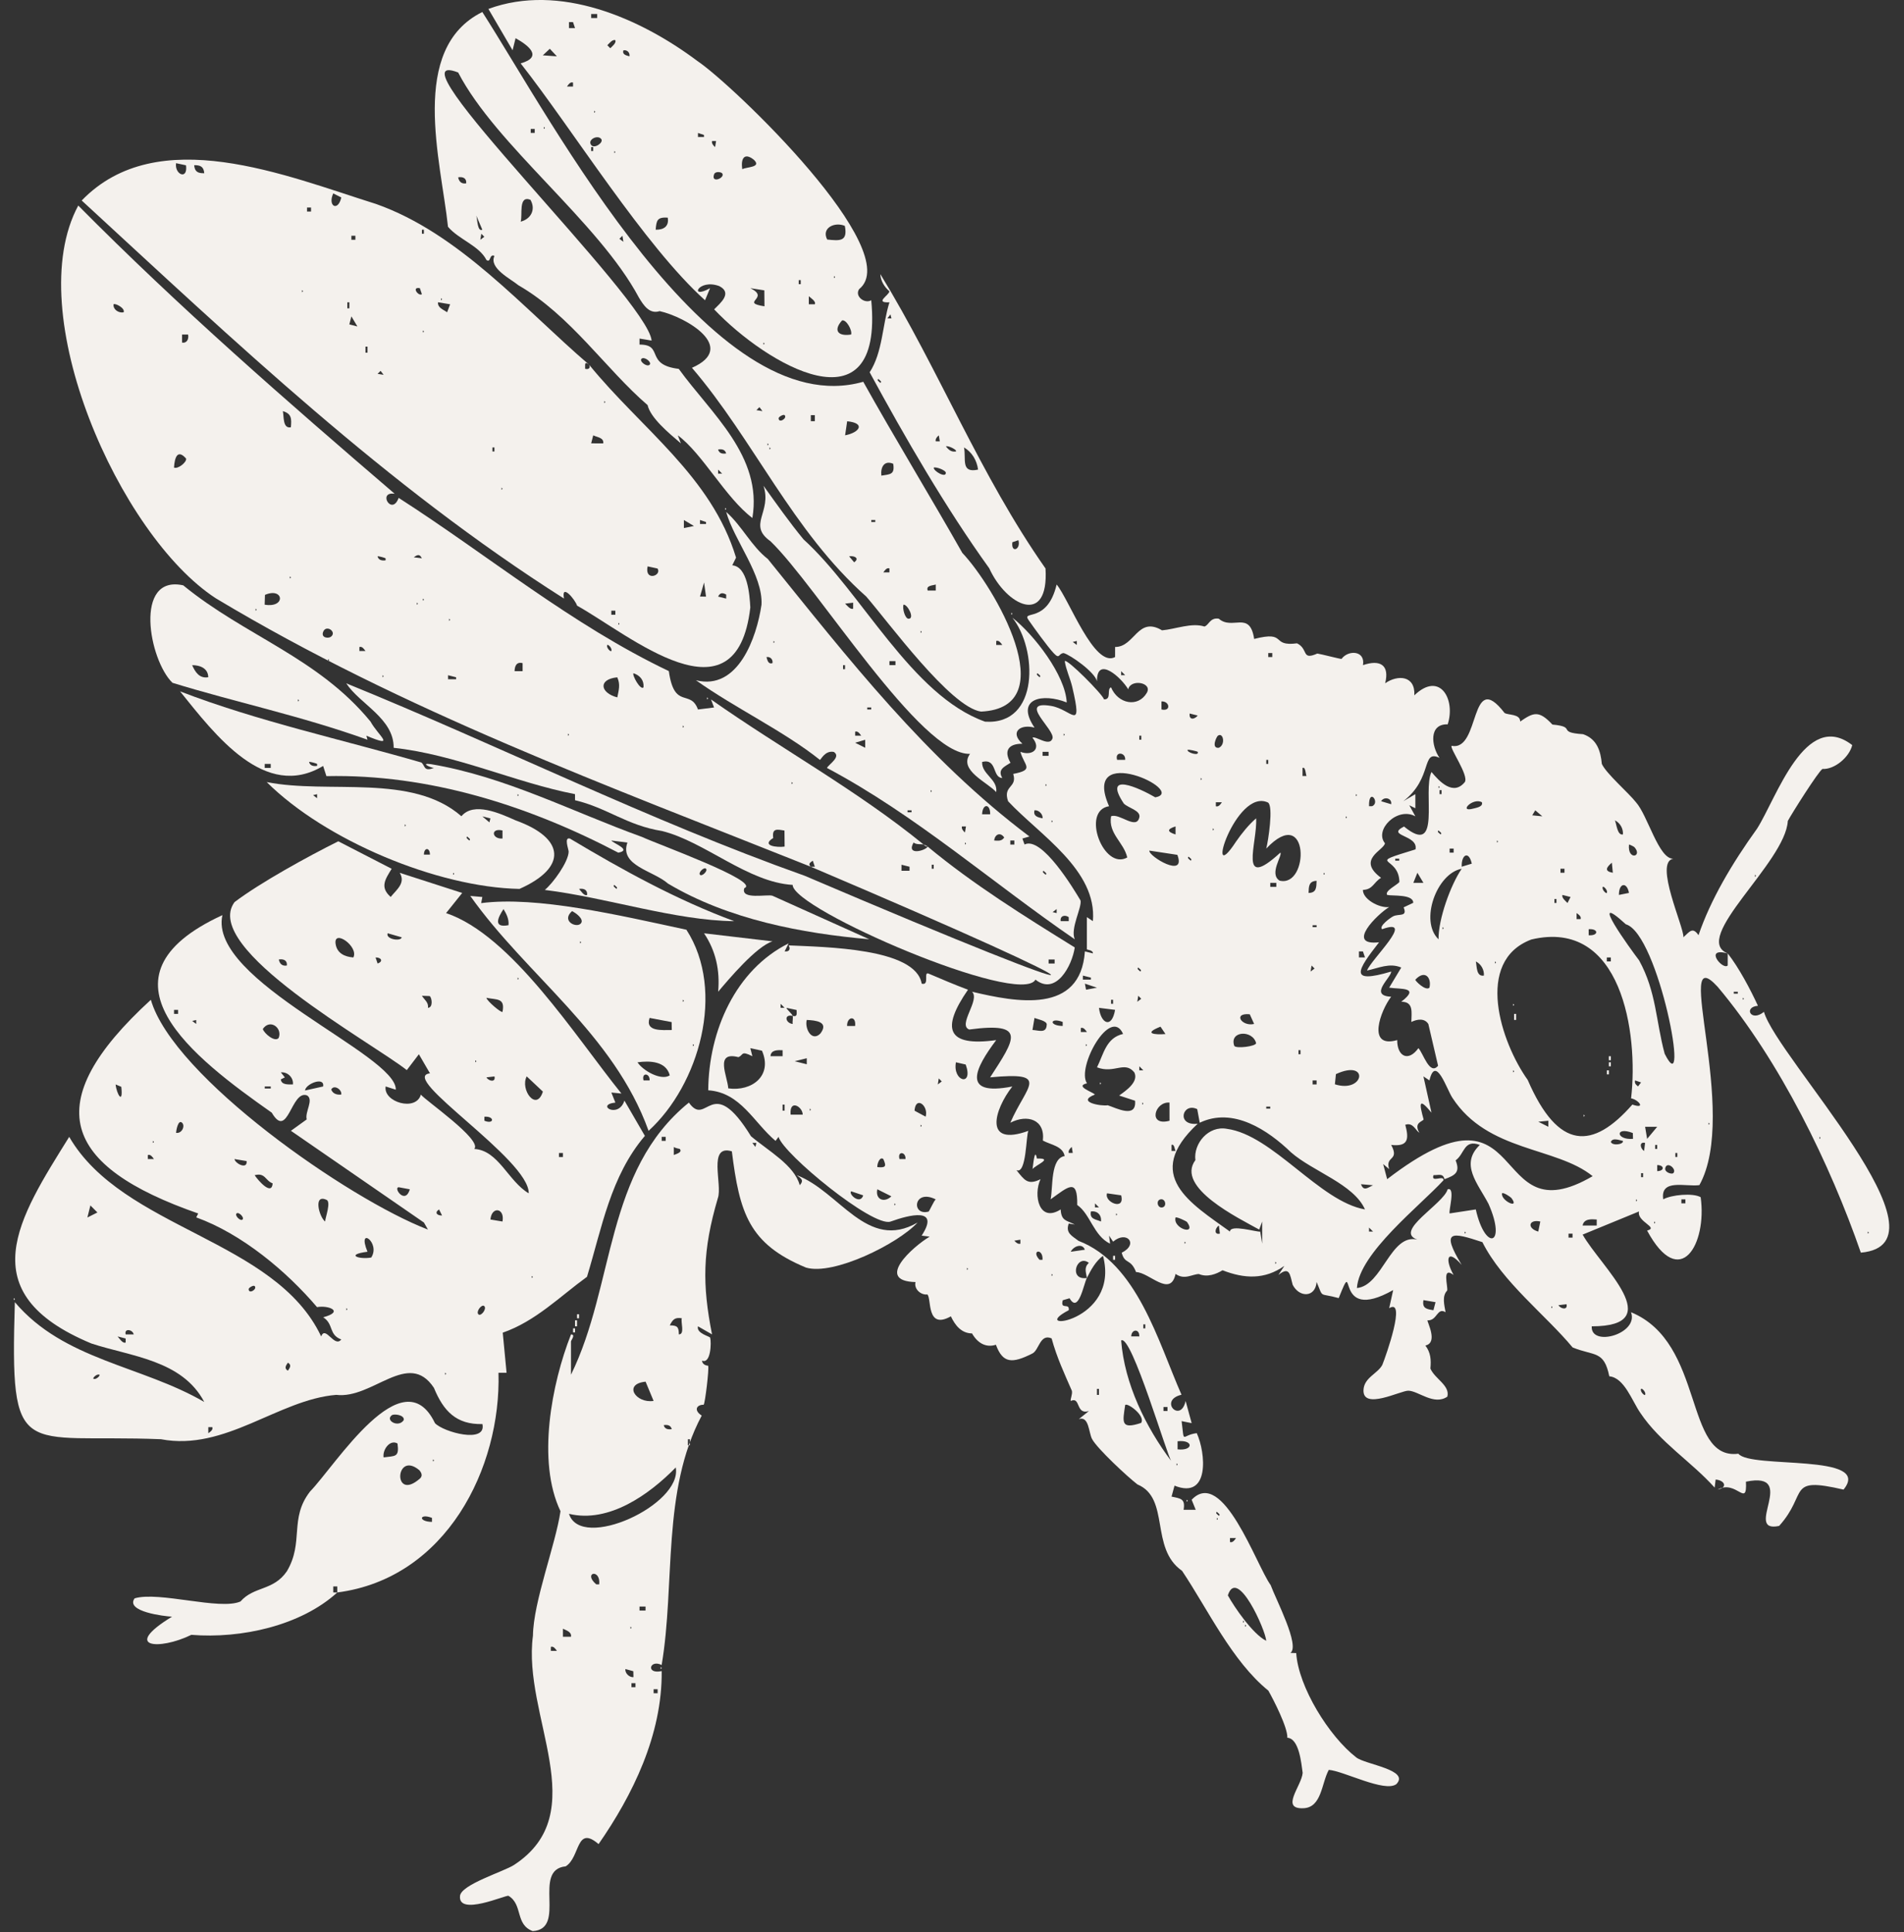
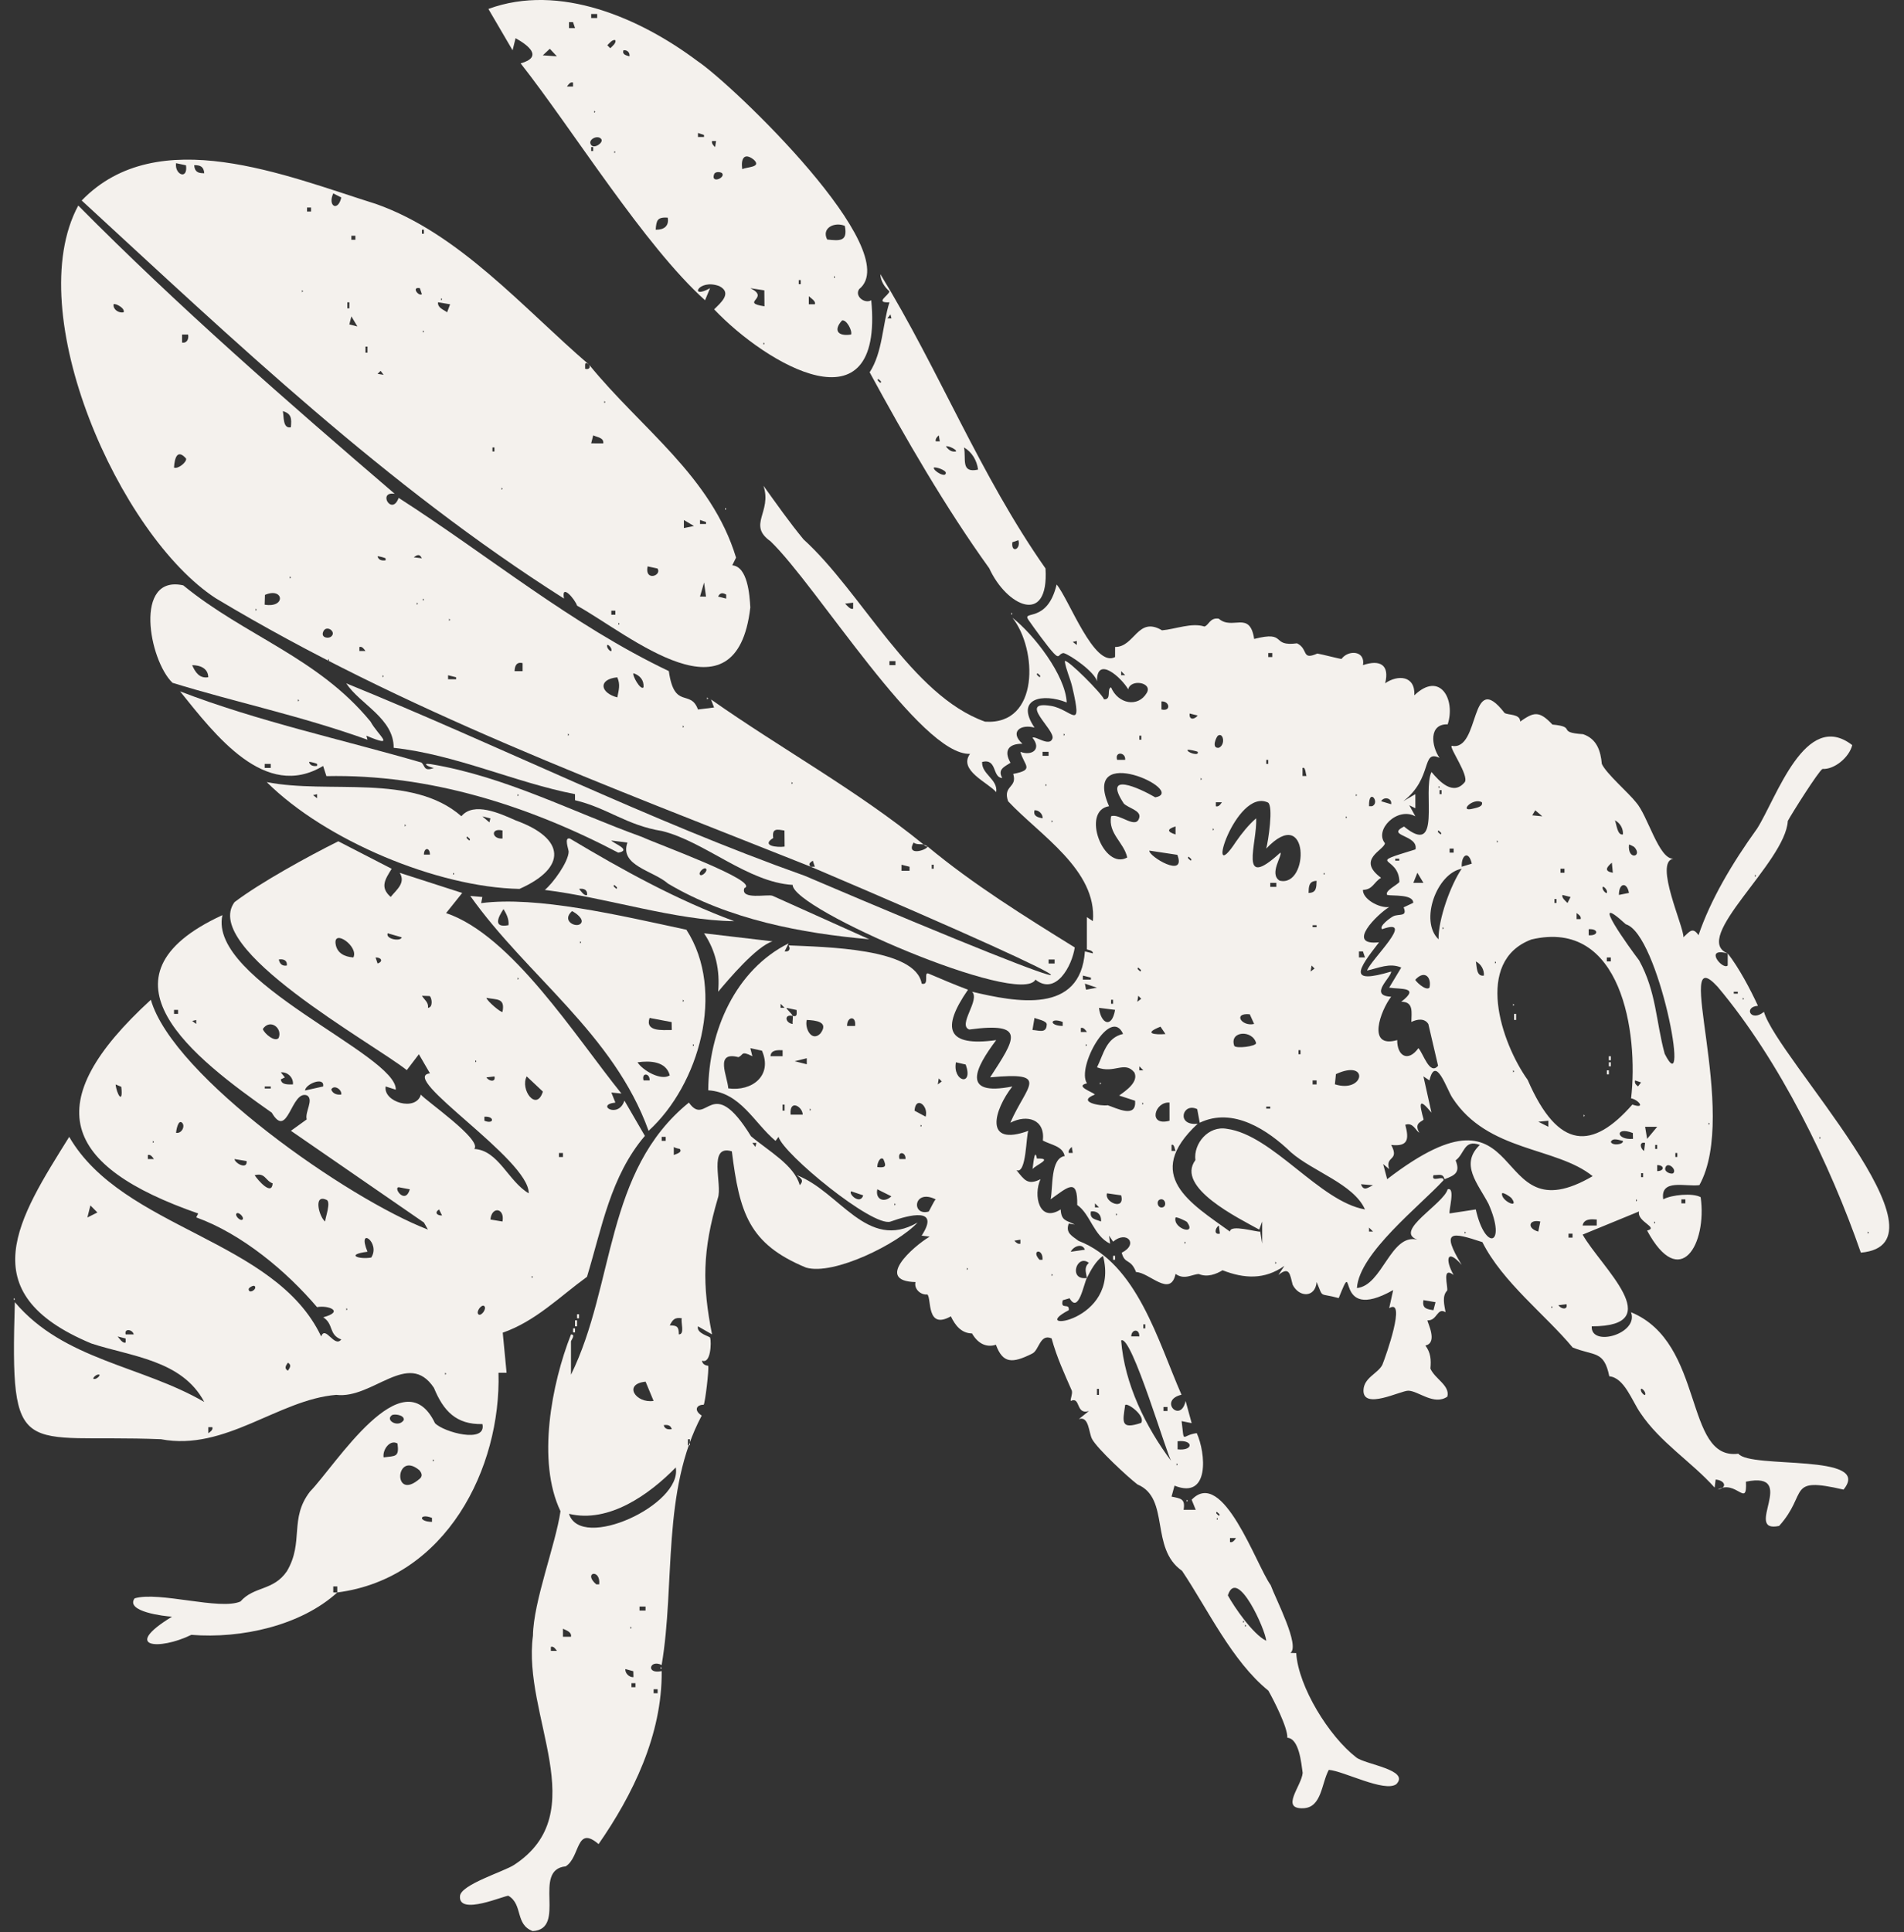
<svg xmlns="http://www.w3.org/2000/svg" width="69" height="70" viewBox="0 0 69 70" fill="none">
  <rect x="0" y="0" width="69" height="70" fill="#333333" stroke="none" />
  <g clip-path="url(#clip0_3089_25617)">
    <path d="M23.832 61.198H23.687V61.343H23.832V61.198ZM23.029 60.979H22.884V61.124H23.029V60.979ZM22.951 60.546L22.665 60.467C22.64 60.612 22.809 60.779 22.956 60.759L22.951 60.546ZM20.181 59.809C20.136 59.742 20.06 59.628 19.963 59.664V59.809L20.181 59.809ZM20.692 59.298C20.723 59.122 20.528 59.07 20.401 59.006L20.401 59.298H20.692ZM22.847 58.933V59.006C22.895 58.982 22.895 58.958 22.847 58.933ZM23.394 58.203H23.176V58.349H23.394V58.203ZM21.715 57.399C21.774 56.815 21.111 56.969 21.607 57.399L21.715 57.399ZM20.62 54.844C21.051 56.207 24.738 54.514 24.489 53.164C23.532 54.143 22.066 55.192 20.62 54.844ZM25.001 52.142H24.929V52.36H25.001V52.142ZM24.344 51.776C24.305 51.63 24.188 51.611 24.052 51.631C24.091 51.776 24.208 51.795 24.344 51.776ZM23.686 50.753L23.396 50.056C22.568 50.139 23.041 50.852 23.686 50.753ZM24.709 47.759C24.453 47.718 24.38 47.807 24.272 48.016C24.545 48.018 24.598 48.069 24.601 48.343C24.83 48.347 24.66 47.886 24.709 47.759ZM24.636 41.626C24.629 41.617 24.473 41.601 24.418 41.551V41.844C24.522 41.801 24.736 41.747 24.636 41.626ZM27.411 41.406L27.265 41.406L27.375 41.551L27.411 41.406ZM24.125 41.187H23.979V41.332H24.125V41.187ZM19.305 69.961C18.661 69.722 18.958 69.002 18.428 68.683C18.338 68.643 16.589 69.434 16.671 68.684C16.716 68.272 18.254 67.806 18.626 67.566C21.537 65.667 18.922 62.18 19.314 59.258C19.329 58.022 20.134 55.967 20.312 54.749C19.448 52.944 19.99 50.128 20.693 48.344C20.873 48.345 20.692 48.559 20.692 48.599V49.804C22.295 46.54 21.91 42.421 24.965 39.945C25.62 40.877 25.775 38.827 27.215 41.164C27.827 41.684 28.791 42.212 28.982 42.939C29.149 42.752 29.028 42.695 28.872 42.575C30.422 43.153 31.421 45.351 33.253 44.29C32.542 45.062 30.203 46.222 29.207 45.922C27.137 45.065 26.801 43.941 26.522 41.711C25.638 41.444 26.189 42.918 26.015 43.405C25.451 45.318 25.448 46.546 25.804 48.343L25.294 48.051C25.225 48.307 25.722 48.413 25.736 48.462C25.784 48.63 25.762 49.428 25.44 49.293C25.452 49.416 25.553 49.469 25.664 49.479C25.701 49.609 25.55 50.84 25.501 50.892C25.249 50.888 25.127 51.088 25.43 51.285C23.974 54.017 24.476 57.38 23.978 60.321C23.544 60.102 23.391 60.667 23.979 60.541C24.004 62.854 22.919 65.043 21.692 66.809C20.868 66.104 21.033 67.284 20.501 67.615C19.266 67.736 20.561 69.888 19.305 69.961Z" fill="#F4F1ED" />
    <path d="M59.617 50.535C59.666 50.443 59.5 50.28 59.472 50.316C59.423 50.407 59.589 50.57 59.617 50.535ZM56.222 47.321V47.394C56.269 47.37 56.269 47.346 56.222 47.321ZM56.769 47.249L56.477 47.285C56.567 47.429 56.824 47.47 56.769 47.249ZM52.023 47.176L51.585 47.102C51.532 47.402 51.7 47.428 51.947 47.467L52.023 47.176ZM46.216 45.715V45.788C46.264 45.763 46.264 45.739 46.216 45.715ZM42.93 44.984V45.057C42.977 45.033 42.977 45.008 42.93 44.984ZM56.988 44.693H56.843V44.838H56.988V44.693ZM67.688 44.619V44.692C67.735 44.668 67.735 44.643 67.688 44.619ZM53.081 44.619V44.692C53.129 44.668 53.129 44.643 53.081 44.619ZM49.758 44.618L49.613 44.473L49.613 44.619L49.758 44.618ZM44.208 44.692L44.172 44.4C44.027 44.49 43.986 44.747 44.208 44.692ZM59.946 44.254V44.327C59.994 44.303 59.994 44.278 59.946 44.254ZM55.82 44.254C55.397 44.161 55.327 44.499 55.746 44.619L55.82 44.254ZM57.865 44.181C57.669 44.166 57.399 44.148 57.353 44.399L57.864 44.4L57.865 44.181ZM43.019 44.274C42.975 44.229 42.633 44.075 42.602 44.108C42.492 44.508 43.38 44.783 43.019 44.274ZM40.447 43.962V44.035C40.494 44.011 40.494 43.986 40.447 43.962ZM39.899 44.254C39.927 44.02 39.767 43.856 39.534 43.889C39.478 44.173 39.708 44.17 39.899 44.254ZM39.826 43.742L39.681 43.597L39.681 43.742L39.826 43.742ZM61.078 43.451H60.932V43.596H61.078V43.451ZM59.289 43.45V43.524C59.336 43.499 59.336 43.475 59.289 43.45ZM42.055 43.451C41.882 43.489 41.947 43.782 42.126 43.742C42.298 43.704 42.233 43.412 42.055 43.451ZM54.772 43.402C54.731 43.356 54.48 43.188 54.433 43.232C54.38 43.502 55.095 43.83 54.772 43.402ZM40.63 43.305L40.119 43.232C40.001 43.548 40.781 43.884 40.63 43.305ZM49.758 42.94L49.322 42.902C49.42 43.177 49.575 43.02 49.758 42.94ZM59.544 42.502H59.472V42.647H59.544V42.502ZM60.64 42.501C60.781 42.36 60.408 42.05 60.348 42.32C60.314 42.473 60.586 42.554 60.64 42.501ZM60.056 42.428C60.324 42.426 60.324 42.211 60.056 42.209V42.428ZM60.785 41.771H60.714V41.916H60.785V41.771ZM38.876 41.77L38.841 41.552C38.781 41.599 38.705 41.687 38.731 41.77H38.876ZM60.055 41.479H59.983V41.624H60.055V41.479ZM42.602 41.697C42.572 41.65 42.556 41.428 42.456 41.479L42.456 41.697L42.602 41.697ZM59.617 41.406C59.396 41.351 59.437 41.608 59.581 41.697L59.617 41.406ZM53.629 41.479C53.042 41.263 53.084 41.802 52.751 42.038C52.923 42.466 52.743 42.577 52.35 42.72C52.289 42.501 52.153 42.576 51.95 42.574C51.846 42.868 52.329 42.554 52.313 42.757C51.468 43.68 49.256 45.396 49.174 46.664C50.103 46.576 50.39 44.676 51.365 44.91C50.492 44.607 52.314 43.622 52.462 43.086C52.754 42.99 52.491 43.87 52.534 43.961L53.482 43.816C53.826 45.352 54.614 45.124 53.942 43.612C53.551 42.868 52.896 42.179 53.629 41.479ZM58.814 41.334C58.695 41.311 58.443 41.203 58.377 41.369C58.423 41.519 58.846 41.466 58.814 41.334ZM65.935 41.186V41.26C65.982 41.235 65.982 41.211 65.935 41.186ZM59.173 41.048C58.518 40.794 58.555 41.311 59.179 41.259L59.173 41.048ZM60.056 40.822L59.618 40.822L59.691 41.26L60.056 40.822ZM61.918 40.675V40.748C61.965 40.724 61.965 40.7 61.918 40.675ZM56.112 40.603L55.747 40.639L56.111 40.821L56.112 40.603ZM46.033 40.092H45.888V40.163H46.033V40.092ZM43.387 40.183C42.852 39.92 42.61 40.8 43.404 40.711C41.394 42.581 43.15 43.592 44.574 44.619C44.576 44.342 45.547 44.643 45.669 44.619L45.741 45.057V44.254L45.633 44.546C44.9 44.138 42.588 43.018 43.32 42.03C43.245 41.429 43.795 40.771 44.463 40.896C46.126 41.12 47.817 43.527 49.466 43.816C49.058 42.896 47.579 42.443 46.786 41.748C45.954 40.945 44.689 40.094 43.478 40.675L43.387 40.183ZM42.382 39.945C41.844 39.902 41.586 40.817 42.383 40.603L42.382 39.945ZM41.396 39.945V40.018C41.444 39.994 41.444 39.969 41.396 39.945ZM59.471 39.215L59.253 39.142C59.229 39.249 59.284 39.294 59.362 39.359L59.471 39.215ZM47.713 39.142H47.568V39.287H47.713V39.142ZM54.834 38.776V38.85C54.882 38.825 54.882 38.801 54.834 38.776ZM52.634 39.772C52.429 39.466 52.028 38.195 51.802 39.141L51.584 38.996L51.876 40.31C51.398 39.727 51.435 39.99 51.59 40.553C51.571 40.634 51.215 40.659 51.438 41.04C51.29 40.942 51.209 40.655 50.927 40.749C51.066 41.269 51.036 41.549 50.416 41.479C50.734 42.074 50.184 41.862 50.342 42.355L50.125 42.172L50.27 42.72C55.526 38.683 53.871 44.853 57.717 42.611C56.388 41.536 53.917 41.743 52.634 39.772ZM48.376 39.283C49.448 39.621 49.634 38.351 48.413 38.914L48.376 39.283ZM41.433 38.776L41.288 38.63L41.287 38.776L41.433 38.776ZM47.129 38.046H47.057V38.192H47.129V38.046ZM39.352 37.827V37.9C39.399 37.876 39.399 37.851 39.352 37.827ZM44.729 37.89C44.795 37.999 45.517 37.909 45.521 37.791C45.394 37.301 44.54 37.343 44.729 37.89ZM39.388 37.388C39.343 37.321 39.267 37.208 39.169 37.243V37.389L39.388 37.388ZM42.236 37.462L42.056 37.195C41.409 37.449 41.853 37.493 42.236 37.462ZM40.7 37.458C40.246 36.435 38.999 38.675 39.392 39.247C38.934 39.351 39.592 39.558 39.679 39.654C38.982 39.925 39.916 40.085 40.144 40.042C40.46 40.145 41.194 40.535 41.134 39.878L40.557 39.69C40.8 39.516 41.276 39.195 41.107 38.85C40.753 38.42 40.383 38.911 39.755 38.668C39.997 38.183 40.083 37.6 40.7 37.458ZM38.512 37.024C38.053 36.847 37.999 37.162 38.511 37.169L38.512 37.024ZM37.416 37.315C37.625 37.321 37.916 37.456 37.932 37.133C37.967 36.982 37.571 36.921 37.49 36.877L37.416 37.315ZM45.291 36.746C44.665 36.686 44.997 37.202 45.449 37.096L45.291 36.746ZM40.41 36.586L39.827 36.513C39.89 37.079 40.288 37.287 40.41 36.586ZM40.337 36.221H40.265V36.366H40.337V36.221ZM63.16 36.147V36.22C63.207 36.196 63.207 36.172 63.16 36.147ZM41.215 36.293L41.358 36.184L41.25 36.075L41.215 36.293ZM62.977 35.929H62.831V36H62.977V35.929ZM39.753 35.783L39.316 35.636L39.358 35.856L39.753 35.783ZM39.534 35.418L39.243 35.344L39.242 35.49L39.534 35.489V35.418ZM51.803 35.782C51.886 35.416 51.636 35.121 51.292 35.492C51.266 35.516 51.661 35.919 51.803 35.782ZM41.25 35.053C41.178 35.104 41.289 35.154 41.324 35.196C41.397 35.148 41.29 35.1 41.25 35.053ZM47.495 35.198L47.639 35.088L47.531 34.979L47.495 35.198ZM54.177 34.833V34.906C54.224 34.881 54.224 34.857 54.177 34.833ZM53.775 35.344C53.792 35.137 53.672 34.923 53.484 34.833C53.523 35.006 53.494 35.39 53.775 35.344ZM58.376 34.687H58.23V34.832H58.376V34.687ZM49.392 34.468L49.248 34.468V34.686L49.466 34.686L49.392 34.468ZM59.11 39.793C59.382 37.432 58.77 33.264 55.498 34.036C53.412 34.818 54.398 37.777 55.363 39.124C56.477 41.694 57.723 41.65 59.156 40.017C59.672 40.196 59.364 39.831 59.11 39.793ZM57.573 33.883C57.938 33.91 57.938 33.637 57.573 33.664V33.883ZM52.278 33.591V33.664C52.325 33.64 52.325 33.616 52.278 33.591ZM47.713 33.519H47.568V33.59H47.713V33.519ZM57.28 33.299C57.316 33.201 57.202 33.125 57.135 33.08L57.135 33.299H57.28ZM58.919 33.485C57.483 32.17 59.083 34.377 59.401 34.794C60.029 35.941 60.005 36.988 60.327 38.176C61.285 40.08 60.112 33.827 58.919 33.485ZM56.404 32.569H56.332V32.714H56.404V32.569ZM56.916 32.497L56.624 32.423C56.579 32.523 56.75 32.656 56.806 32.714L56.916 32.497ZM58.229 32.35C58.278 32.258 58.112 32.095 58.085 32.13C58.036 32.222 58.202 32.385 58.229 32.35ZM59.033 32.349C58.958 31.935 58.663 31.988 58.669 32.422L59.033 32.349ZM46.253 31.985H46.034V32.13H46.253V31.985ZM47.713 31.912C47.427 31.921 47.429 32.121 47.422 32.35C47.714 32.347 47.704 32.141 47.713 31.912ZM63.598 31.692V31.765C63.645 31.741 63.645 31.717 63.598 31.692ZM51.584 31.984L51.366 31.619L51.219 31.984L51.584 31.984ZM47.969 31.619V31.692C48.017 31.668 48.017 31.644 47.969 31.619ZM56.696 31.474H56.551V31.619H56.696V31.474ZM52.971 31.474C52.068 31.636 51.434 33.369 52.132 34.029C52.121 33.306 52.567 32.066 52.971 31.474ZM58.448 31.619L58.413 31.254C58.219 31.419 58.123 31.562 58.448 31.619ZM50.708 31.109H50.562V31.18H50.708V31.109ZM43.075 31.036C43.003 31.087 43.115 31.137 43.15 31.18C43.222 31.132 43.116 31.083 43.075 31.036ZM52.972 31.4L53.337 31.289C53.231 30.807 52.954 30.958 52.972 31.4ZM42.667 30.97L41.652 30.816C41.615 31.019 43.001 31.854 42.667 30.97ZM52.679 30.743H52.534V30.889H52.679V30.743ZM59.23 30.691C59.209 30.667 59.041 30.589 59.034 30.597C58.974 31.187 59.541 31.037 59.23 30.691ZM54.25 30.451V30.524C54.297 30.499 54.297 30.475 54.25 30.451ZM52.131 30.087C52.059 30.138 52.17 30.187 52.206 30.23C52.278 30.182 52.172 30.134 52.131 30.087ZM43.952 30.012V30.086C44 30.061 44 30.037 43.952 30.012ZM42.601 30.232V29.94C42.288 30.039 42.288 30.132 42.601 30.232ZM58.814 30.231C58.832 30.023 58.71 29.81 58.523 29.72C58.582 29.844 58.607 30.274 58.814 30.231ZM38.11 29.72V29.793C38.157 29.769 38.157 29.745 38.11 29.72ZM48.773 29.574V29.647C48.82 29.623 48.82 29.599 48.773 29.574ZM55.893 29.574L55.637 29.356L55.528 29.538L55.893 29.574ZM37.781 29.647C37.803 29.497 37.636 29.336 37.49 29.356C37.434 29.571 37.614 29.613 37.781 29.647ZM45.95 29.074C44.781 28.526 43.611 32.302 44.794 30.489C44.992 30.203 45.256 29.872 45.522 29.647C45.574 30.528 44.845 32.315 46.399 30.889C46.487 30.985 45.977 31.657 46.371 31.904C47.458 32.171 47.461 29.083 45.888 30.743C45.959 30.477 46.156 29.201 45.95 29.074ZM44.281 29.064L44.062 29.064V29.209C44.16 29.245 44.236 29.131 44.281 29.064ZM53.702 29.064C53.375 28.882 52.839 29.443 53.387 29.295C53.491 29.267 53.759 29.23 53.702 29.064ZM50.415 29.136C50.452 28.914 50.159 28.844 50.051 29.027L50.415 29.136ZM49.613 29.209L49.721 29.208C50.034 29.086 49.597 28.505 49.613 29.209ZM49.138 28.771V28.844C49.185 28.82 49.185 28.795 49.138 28.771ZM52.241 28.625H52.169V28.771H52.241V28.625ZM52.132 28.479V28.552C52.179 28.528 52.179 28.503 52.132 28.479ZM37.891 28.406V28.479C37.938 28.454 37.938 28.43 37.891 28.406ZM43.514 28.187V28.26C43.562 28.235 43.562 28.211 43.514 28.187ZM40.727 29.112C39.946 27.937 41.274 28.542 41.868 28.887C43.065 28.666 39.148 26.839 40.192 29.208C39.165 29.369 39.993 31.55 40.851 31.065C40.726 30.512 40.159 30.209 40.264 29.574C40.563 29.442 41.185 30.088 41.29 29.608C41.343 29.362 40.883 29.271 40.727 29.112ZM47.348 28.113C47.318 28.069 47.314 27.759 47.203 27.822L47.203 28.113L47.348 28.113ZM45.96 27.53H45.889V27.675H45.96V27.53ZM40.775 27.529C40.806 27.249 40.386 27.208 40.484 27.529H40.775ZM38 27.238H37.782V27.383H38V27.238ZM43.404 27.238C43.382 27.217 43.079 27.147 43.04 27.165C42.993 27.259 43.475 27.41 43.404 27.238ZM44.136 26.654C44.082 26.692 43.882 27.124 44.171 27.091C44.426 26.974 44.328 26.516 44.136 26.654ZM41.359 26.653H41.288V26.799H41.359V26.653ZM38.548 26.58V26.653C38.596 26.629 38.596 26.604 38.548 26.58ZM43.405 25.923L43.113 25.85C43.083 26.098 43.29 26.068 43.405 25.923ZM42.091 25.703C42.455 25.787 42.384 25.391 42.091 25.412V25.703ZM40.776 24.461L40.63 24.316L40.63 24.462L40.776 24.461ZM46.107 23.659H45.961V23.804H46.107V23.659ZM39.023 23.221L38.877 23.257L39.022 23.366L39.023 23.221ZM62.612 34.541C63.017 35.057 63.436 35.849 63.707 36.439C63.177 36.477 63.445 37.048 63.925 36.658C64.396 38.314 70.942 45.073 67.436 45.382C66.334 42.205 64.506 38.433 62.245 35.748C60.576 33.934 63.046 40.311 61.585 42.935C61.1 43.006 60.159 42.685 60.275 43.45C60.567 43.286 61.351 43.21 61.631 43.373C61.869 45.062 60.887 46.799 59.69 44.581C60.136 44.471 59.309 44.264 59.398 43.889L57.354 44.728C58.006 45.888 60.495 48.05 57.683 48.051C57.644 48.819 59.399 48.324 59.107 47.54C61.801 48.647 61.014 52.92 62.998 52.666C63.438 53.227 67.893 52.636 66.809 53.966C64.72 53.484 65.547 54.092 64.475 55.282C63.143 55.564 65.209 53.282 63.272 53.679C63.319 54.654 62.928 53.591 62.247 53.966C62.627 53.889 62.499 53.628 62.174 53.602L62.138 53.894C61.29 52.949 60.159 52.258 59.443 51.184C59.144 50.754 58.867 49.913 58.32 49.861C58.127 48.913 57.78 49.137 56.991 48.816C56.019 47.645 54.445 46.445 53.721 45.001C52.596 44.629 52.204 44.555 52.97 45.825C52.437 45.21 52.359 45.629 52.678 46.19C52.238 45.862 52.481 46.601 52.445 46.755C52.25 46.955 52.342 47.28 52.387 47.54C52.075 47.35 52.088 47.857 51.73 47.834C51.728 47.92 52.119 48.647 51.655 48.746C51.848 49.003 51.867 49.262 51.837 49.581C51.997 49.956 52.556 50.193 52.451 50.598C51.968 50.932 51.4 50.389 51.038 50.383C50.764 50.377 49.388 51.095 49.412 50.364C49.428 49.907 49.927 49.768 50.095 49.447C50.229 49.117 50.973 47.008 50.343 47.394L50.488 46.737C48.259 47.999 49.192 45.33 48.514 47.028C47.775 46.823 47.975 47.059 47.714 46.445C47.665 47.02 47.082 47.011 46.846 46.546C46.744 46.165 46.736 45.865 46.328 46.19L46.545 45.861C45.831 46.367 45.091 46.327 44.304 46.02C44.075 46.16 43.752 46.286 43.446 46.156C43.197 46.164 42.923 46.382 42.602 46.152C42.416 47.026 41.645 46.092 41.171 46.086C40.969 45.573 40.767 45.824 40.65 45.385C41.279 45.071 40.829 44.563 40.339 44.984L40.192 44.765L40.228 45.057C39.63 44.769 39.513 43.982 39.038 43.655C39.055 42.656 38.713 42.993 38.074 43.45C38.164 43.013 38.063 41.964 38.584 41.882C38.508 41.517 38.09 41.481 37.793 41.321C37.88 40.557 37.229 40.356 36.614 40.675C37.199 39.323 38.102 38.821 35.882 39.031C36.782 37.642 37.231 37.017 35.125 37.298C34.691 37.137 35.534 36.221 35.225 35.929C36.835 36.309 39.156 36.758 39.316 34.468L39.607 34.54C39.615 34.418 39.388 34.408 39.388 34.394V33.226L39.606 33.372C39.765 31.519 37.673 30.248 36.533 29.028C36.331 28.448 36.879 28.55 36.718 28.038C37.506 27.886 37.119 27.745 36.978 27.238C37.396 27.396 37.756 27.144 37.416 26.727C37.522 26.645 38.037 27.072 38.141 26.754C38.245 26.435 36.851 25.366 38.093 25.575C38.836 25.7 39.252 26.567 38.857 24.884C38.783 24.569 38.633 24.271 38.586 23.951C38.664 23.851 39.959 25.154 40.01 25.338C40.3 25.342 40.094 24.965 40.264 24.901C40.514 25.502 41.242 25.645 41.559 25.102C41.779 24.723 40.971 24.585 40.886 24.973C40.64 24.55 39.745 23.737 39.754 24.681C39.677 24.347 38.794 23.729 38.547 23.66C38.349 23.672 38.413 23.906 38.182 23.66C37.963 23.426 37.469 22.744 37.269 22.455C37.02 22.096 37.955 22.6 38.292 21.176C38.741 21.709 39.654 24.212 40.41 23.804L40.411 23.439C41.122 23.444 41.227 22.311 42.112 22.836C42.596 22.794 43.188 22.549 43.646 22.698C43.807 22.659 43.844 22.363 44.168 22.414C44.661 22.849 45.292 22.099 45.45 23.148C46.674 22.836 46.023 23.434 47.004 23.307C47.428 23.514 47.151 23.937 47.739 23.677C47.877 23.695 48.57 23.879 48.617 23.871C48.855 23.541 49.484 23.559 49.394 24.097C50.015 23.883 50.365 24.092 50.197 24.754C50.66 24.434 51.295 24.474 51.255 25.191C52.184 24.298 52.757 25.343 52.464 26.242C51.768 26.221 51.871 27.034 52.168 27.456C51.495 27.141 51.944 28.186 50.855 29.027L51.291 28.771L51.292 29.282L51.072 29.173L51.292 29.574C50.637 29.216 49.792 30.066 50.19 30.55C50.151 30.81 49.145 31.133 50.049 31.802C49.775 31.967 49.757 32.226 49.392 32.24C49.38 32.565 49.965 32.903 50.342 32.862C49.922 33.113 48.743 34.274 49.976 34.138C49.189 35.15 48.853 35.663 50.415 35.198C50.429 35.406 49.58 36.071 50.415 36.11C50.031 36.607 49.513 38.003 50.634 37.681C50.631 38.266 51.032 38.488 51.402 37.974C51.574 38.145 51.807 38.981 52.115 38.61C52.115 38.609 51.763 37.1 51.763 37.1C51.625 36.877 51.354 36.923 51.147 37.024C51.15 36.677 51.237 36.289 50.781 36.292C51.483 35.751 50.765 35.845 50.343 35.781L50.781 35.053C50.357 34.871 49.953 35.074 49.541 35.162C49.673 34.771 51.341 33.212 50.087 33.664C49.956 33.559 50.394 33.241 50.493 33.194C50.698 33.096 51.016 33.23 50.867 32.872L51.215 32.708C51.217 32.386 50.453 32.467 50.27 32.422C50.168 32.277 50.638 32.06 50.713 31.952C50.701 30.969 49.414 31.351 51.297 30.772C51.41 30.239 50.199 30.291 50.881 29.944C52.266 31.08 51.538 28.659 51.877 27.968C52.162 28.311 52.666 28.85 53.085 28.332C53.235 28.087 52.522 27.098 52.607 27.019C53.66 27.233 53.248 24.177 54.525 25.83C54.656 25.914 55.092 25.857 55.091 26.14C55.573 25.809 55.766 25.723 56.259 26.25C57.169 26.334 56.38 26.533 57.371 26.599C57.874 26.771 58.007 27.212 58.049 27.674C58.204 28.023 59.032 28.735 59.286 29.064C59.713 29.537 60.111 31.131 60.639 31.109C59.93 31.236 61.035 33.599 61.006 33.956C61.218 33.77 61.333 33.557 61.553 33.881C61.988 32.605 62.752 31.303 63.677 30.018C64.383 28.906 65.426 25.68 67.124 26.994C67.018 27.434 66.48 27.884 66.045 27.858C65.898 27.944 64.926 29.484 64.789 29.743C64.706 31.252 61.254 34.003 62.612 34.541C61.72 34.302 62.437 35.162 62.611 34.978L62.612 34.541Z" fill="#F4F1ED" />
    <path d="M15.655 54.991C15.196 54.814 15.142 55.128 15.655 55.136L15.655 54.991ZM15.193 53.26C14.316 52.533 14.226 54.438 15.219 53.565C15.325 53.468 15.278 53.357 15.193 53.26ZM15.691 52.873V52.945C15.739 52.921 15.739 52.897 15.691 52.873ZM14.406 52.297C14.14 52.135 13.855 52.516 13.902 52.799C14.328 52.741 14.472 52.802 14.406 52.297ZM7.694 51.704H7.549L7.549 51.923C7.616 51.878 7.73 51.802 7.694 51.704ZM14.2 51.272C13.945 51.46 14.444 51.739 14.632 51.447C14.668 51.259 14.28 51.213 14.2 51.272ZM3.605 49.806C3.513 49.757 3.35 49.923 3.386 49.95C3.477 49.999 3.64 49.834 3.605 49.806ZM16.13 49.732V49.805C16.177 49.781 16.177 49.756 16.13 49.732ZM10.433 49.368C10.359 49.472 10.29 49.576 10.433 49.658C10.507 49.553 10.577 49.45 10.433 49.368ZM4.554 48.492L4.262 48.418C4.32 48.478 4.445 48.688 4.554 48.636V48.492ZM4.846 48.344C4.808 48.161 4.491 48.113 4.555 48.344L4.846 48.344ZM12.551 47.395V47.468C12.598 47.444 12.598 47.419 12.551 47.395ZM17.553 47.322C17.464 47.227 17.241 47.513 17.335 47.614C17.424 47.71 17.647 47.423 17.553 47.322ZM9.228 46.592C9.186 46.55 9.011 46.653 9.011 46.701C9.011 46.903 9.338 46.702 9.228 46.592ZM19.27 46.227V46.3C19.317 46.275 19.317 46.251 19.27 46.227ZM13.453 45.559C13.806 45.018 12.922 44.392 13.318 45.349C12.512 45.451 12.993 45.637 13.453 45.559ZM8.79 44.181C8.864 44.105 8.645 43.889 8.571 43.963C8.497 44.038 8.716 44.256 8.79 44.181ZM18.21 44.254C18.301 43.761 17.818 43.69 17.773 44.181L18.21 44.254ZM16.02 44.035L15.911 43.817C15.737 43.929 15.836 44.041 16.02 44.035ZM3.167 44.108L3.53 43.926L3.276 43.671L3.167 44.108ZM11.783 44.254C11.778 44.137 12.026 43.504 11.812 43.46C11.348 43.264 11.569 44.095 11.783 44.254ZM14.852 43.087L14.451 43.012C14.24 43.021 14.683 43.663 14.852 43.087ZM9.881 42.872C9.609 42.772 9.615 42.473 9.228 42.576C9.362 42.776 9.851 43.333 9.881 42.872ZM8.937 42.064L8.498 41.991C8.521 42.158 8.974 42.382 8.937 42.064ZM5.577 41.99C5.531 41.923 5.455 41.809 5.358 41.845V41.99L5.577 41.99ZM20.401 41.772H20.256V41.917H20.401V41.772ZM5.54 41.333V41.406C5.588 41.382 5.588 41.358 5.54 41.333ZM6.599 40.676C6.451 40.535 6.38 40.989 6.38 41.041C6.587 41.078 6.721 40.794 6.599 40.676ZM17.554 40.602C17.914 40.751 17.931 40.428 17.554 40.457V40.602ZM12.368 39.653C12.397 39.468 12.098 39.282 12.004 39.472C12.057 39.627 12.22 39.674 12.368 39.653ZM9.812 39.362H9.594V39.434H9.812V39.362ZM4.396 39.374L4.19 39.288C4.223 39.63 4.469 40.051 4.396 39.374ZM11.711 39.361C11.771 38.99 11.074 39.265 11.054 39.507L11.711 39.361ZM19.088 38.996C18.838 39.467 19.438 40.295 19.674 39.547L19.088 38.996ZM17.919 38.997L17.627 39.032C17.717 39.177 17.974 39.218 17.919 38.997ZM10.615 39.288C10.644 39.041 10.419 38.824 10.178 38.851L10.323 39.033L10.177 39.104C10.197 39.317 10.465 39.285 10.615 39.288ZM17.225 38.412V38.485C17.273 38.461 17.273 38.436 17.225 38.412ZM10.099 37.602C10.245 37.246 9.787 36.893 9.524 37.279C9.579 37.453 9.972 37.77 10.099 37.602ZM7.11 36.952L6.965 36.987L7.11 37.097L7.11 36.952ZM6.453 36.587H6.307V36.732H6.453V36.587ZM18.21 36.659C18.314 36.143 18 36.228 17.627 36.149C17.649 36.268 18.168 36.704 18.21 36.659ZM15.57 36.086L15.29 36.076C15.379 36.221 15.537 36.313 15.51 36.513C15.707 36.498 15.649 36.134 15.57 36.086ZM18.759 35.418V35.491C18.806 35.466 18.806 35.442 18.759 35.418ZM10.396 34.979C10.415 34.795 10.28 34.733 10.104 34.761C10.135 34.919 10.23 35.009 10.396 34.979ZM13.684 34.906C13.903 34.832 13.814 34.68 13.61 34.688L13.684 34.906ZM12.806 34.687C13.007 34.291 12.082 33.643 12.162 34.196C12.212 34.536 12.492 34.664 12.806 34.687ZM14.559 33.958L14.049 33.811C13.964 34.028 14.527 34.118 14.559 33.958ZM12.223 57.693C10.903 58.895 8.743 59.374 6.934 59.228C5.764 59.799 4.393 59.692 6.234 58.57C5.968 58.557 4.533 58.39 4.878 57.906C5.764 57.641 7.971 58.349 8.715 58.019C9.205 57.459 9.906 57.641 10.396 56.925C11.025 55.864 10.473 55.024 11.234 54.038C12.158 53.089 14.604 49.135 15.763 51.559C16.073 51.887 17.638 52.312 17.483 51.592C16.533 51.616 16.068 51.115 15.726 50.281C14.801 48.879 13.507 50.694 12.185 50.534C10.088 50.704 8.165 52.585 5.833 52.141C0.746 51.938 0.362 53.036 0.538 47.176C2.322 49.283 5.12 49.464 7.402 50.791C6.597 49.267 4.733 49.142 3.313 48.673C-1.117 46.832 0.685 44.114 2.508 41.187C4.455 44.541 9.966 44.883 11.639 48.417C11.794 48.001 12.117 48.844 12.367 48.527C11.901 48.351 12.103 47.972 11.712 47.723C12.493 47.516 11.906 47.278 11.489 47.355C10.388 46.061 8.778 44.708 7.112 44.104L7.183 43.963C2.264 42.249 1.363 39.975 5.467 36.221C6.272 39.015 12.631 43.443 15.508 44.546C15.509 44.546 15.363 44.291 15.363 44.291L10.543 40.967L11.115 40.555C11.041 40.287 11.38 39.845 11.129 39.686C10.55 39.467 10.439 41.322 9.849 40.311C7.027 38.327 3.179 35.4 8.06 33.154C7.527 35.538 14.398 38.211 14.343 39.478L13.976 39.361C13.881 39.927 15.075 40.282 15.253 39.655C15.388 39.85 17.486 41.288 17.189 41.625C18.063 41.674 18.416 42.793 19.16 43.232C19.196 42.007 14.403 39.014 15.582 38.886L15.18 38.194L14.742 38.769C13.488 37.775 7.264 34.36 8.5 32.681C9.443 31.971 11.143 31.035 12.259 30.479L14.194 31.475C13.959 31.857 13.758 32.143 14.158 32.495C14.373 32.23 14.71 31.988 14.486 31.621L16.75 32.351L16.166 33.08C18.542 33.88 20.844 37.541 22.52 39.617L22.155 39.581L22.301 39.945C21.561 40.024 22.415 40.547 22.629 39.873L23.37 41.151C22.126 42.614 21.815 44.471 21.272 46.257C20.285 46.974 19.408 47.868 18.219 48.281L18.358 49.733H18.065C18.163 53.174 16.181 57.181 12.223 57.693L12.222 57.474H12.077V57.692L12.223 57.693Z" fill="#F4F1ED" />
    <path d="M33.619 30.67C33.563 30.676 33.509 30.635 33.473 30.597C33.556 30.622 33.569 30.645 33.619 30.67Z" fill="#F4F1ED" />
    <path d="M38.219 34.761H38.001V34.906H38.219V34.761ZM33.837 31.328H33.766V31.473H33.837V31.328ZM32.962 31.401L32.67 31.328L32.669 31.546H32.961L32.962 31.401ZM28.429 30.09C28.158 30.047 27.972 29.995 28.021 30.359C27.565 30.645 28.165 30.709 28.434 30.671L28.429 30.09ZM28.689 28.333V28.407C28.737 28.382 28.737 28.358 28.689 28.333ZM20.583 26.581V26.654C20.63 26.629 20.63 26.605 20.583 26.581ZM24.745 26.288V26.361C24.793 26.337 24.793 26.313 24.745 26.288ZM22.369 24.538C21.66 24.61 21.752 25.105 22.371 25.266C22.422 25.003 22.489 24.797 22.369 24.538ZM16.529 24.537L16.238 24.463L16.238 24.608L16.529 24.608V24.537ZM13.864 24.463V24.536C13.911 24.511 13.911 24.487 13.864 24.463ZM23.321 24.901C23.343 24.641 23.192 24.469 22.957 24.39C22.901 24.457 23.211 25.025 23.321 24.901ZM18.939 24.025C18.717 23.966 18.652 24.133 18.648 24.316H18.939V24.025ZM11.892 23.878V23.951C11.94 23.927 11.94 23.903 11.892 23.878ZM13.243 23.585C13.198 23.518 13.122 23.405 13.024 23.441V23.586L13.243 23.585ZM22.152 23.586C22.201 23.495 22.035 23.332 22.008 23.367C21.959 23.459 22.124 23.622 22.152 23.586ZM11.993 23.068C12.222 22.895 11.817 22.61 11.71 22.893C11.627 23.115 11.904 23.136 11.993 23.068ZM16.274 22.418V22.491C16.321 22.466 16.321 22.442 16.274 22.418ZM9.263 22.053V22.125C9.31 22.101 9.31 22.077 9.263 22.053ZM15.105 21.834V21.907C15.153 21.882 15.153 21.858 15.105 21.834ZM15.325 21.687V21.761C15.372 21.736 15.372 21.712 15.325 21.687ZM9.591 21.907C10.375 22.036 10.279 21.26 9.602 21.552L9.591 21.907ZM10.504 20.884V20.957C10.552 20.933 10.552 20.909 10.504 20.884ZM13.973 20.228C13.956 20.211 13.739 20.147 13.681 20.154C13.717 20.295 13.843 20.319 13.973 20.299C13.969 20.276 13.983 20.238 13.973 20.228ZM15.288 20.226C15.21 20.062 15.121 20.095 14.996 20.191L15.288 20.226ZM6.306 16.94C6.452 17.003 6.774 16.741 6.744 16.613C6.432 16.258 6.328 16.575 6.306 16.94ZM10.541 15.48C10.568 15.178 10.573 14.988 10.25 14.895C10.294 15.069 10.236 15.539 10.541 15.48ZM6.816 12.12H6.598V12.412C6.775 12.441 6.849 12.28 6.816 12.12ZM4.479 11.316C4.55 11.167 4.167 10.971 4.115 11.025C4.093 11.214 4.298 11.348 4.479 11.316ZM29.383 31.401C22.064 28.479 14.611 25.755 7.817 21.673C4.33 19.406 0.742 11.33 2.836 7.447C6.482 11.128 10.363 14.51 14.303 17.889C13.667 17.792 14.201 18.713 14.447 18.037C17.713 20.135 20.716 22.635 24.238 24.313C24.437 25.729 25.02 24.95 25.294 25.704L25.877 25.631L25.767 25.34C28.323 27.138 31.041 28.617 33.473 30.597C33.38 30.569 33.215 30.612 33.108 30.524C32.827 31.013 33.542 30.822 33.619 30.671C35.272 32.043 37.125 33.194 38.949 34.325C38.846 35.009 38.26 36.076 37.525 35.491C36.973 36.489 28.714 32.938 28.726 32.059C27.095 31.962 25.546 30.493 23.994 30.107C22.717 29.905 21.999 29.264 20.839 28.991L20.838 28.771C18.677 28.352 16.517 27.335 14.266 27.092C14.279 26.028 13.03 25.501 12.548 24.756C18.093 27.011 23.505 29.717 29.164 31.729C41.103 36.824 40.947 36.315 29.383 31.401L29.529 31.4L29.455 31.182C29.364 31.247 29.27 31.297 29.383 31.401Z" fill="#F4F1ED" />
    <path d="M45.121 58.861V58.934C45.169 58.91 45.169 58.885 45.121 58.861ZM45.048 58.715V58.788C45.096 58.764 45.096 58.739 45.048 58.715ZM45.887 59.445C45.872 59.072 44.834 56.738 44.497 57.798C44.724 58.215 45.397 59.2 45.887 59.445ZM44.792 55.721L44.574 55.721V55.866C44.671 55.902 44.748 55.788 44.792 55.721ZM44.099 54.99V55.063C44.146 55.039 44.146 55.014 44.099 54.99ZM44.098 54.772C44.026 54.823 44.137 54.873 44.172 54.916C44.245 54.868 44.139 54.819 44.098 54.772ZM42.638 53.018V53.091C42.685 53.067 42.685 53.043 42.638 53.018ZM42.675 52.507C43.255 52.574 43.264 52.15 42.675 52.215V52.507ZM42.309 50.974H42.164V51.119H42.309V50.974ZM41.353 51.551C41.525 51.298 40.859 50.807 40.776 50.901C40.687 51.513 40.597 51.801 41.353 51.551ZM39.825 50.316H39.754V50.535H39.825V50.316ZM42.455 52.945C42.326 52.854 41.001 48.306 40.63 48.564C40.75 50.13 41.519 51.701 42.455 52.945ZM41.287 48.417C41.302 48.13 41.003 48.145 40.995 48.416L41.287 48.417ZM41.505 47.979H41.434V48.125H41.505V47.979ZM38.11 46.153V46.226C38.157 46.202 38.157 46.178 38.11 46.153ZM35.043 45.934V46.007C35.09 45.983 35.09 45.958 35.043 45.934ZM39.388 46.299C39.273 46.51 39.088 47.609 38.761 47.034L38.514 47.106C38.415 47.479 38.767 47.176 38.731 47.467C37.152 48.284 40.614 47.926 39.972 45.496C39.701 45.697 39.535 46.009 39.388 46.299C39.357 46.08 39.275 45.928 39.459 45.751C39.014 45.412 38.708 46.402 39.388 46.299ZM37.781 45.642C37.807 45.2 37.344 45.291 37.673 45.641L37.781 45.642ZM39.315 45.276C39.221 45.017 38.889 45.16 38.804 45.349L39.315 45.276ZM36.978 44.912L36.76 44.948C36.807 45.007 36.895 45.084 36.978 45.057V44.912ZM32.414 43.597V43.67C32.461 43.646 32.461 43.621 32.414 43.597ZM33.911 43.452C33.097 43.048 33.018 44.066 33.652 43.894C33.676 43.887 33.847 43.496 33.911 43.452ZM31.282 43.306L30.845 43.159C30.739 43.264 31.177 43.66 31.282 43.306ZM31.793 43.086C31.714 43.461 32.048 43.589 32.303 43.341L31.793 43.086ZM32.011 41.991C31.887 41.891 31.785 42.153 31.793 42.282C32.088 42.311 32.136 42.267 32.011 41.991ZM32.815 41.99C32.834 41.723 32.514 41.69 32.597 41.99H32.815ZM33.363 40.749V40.822C33.411 40.798 33.411 40.773 33.363 40.749ZM29.346 40.164V40.238C29.394 40.213 29.394 40.189 29.346 40.164ZM29.09 40.383C29.091 40.093 28.599 39.8 28.652 40.383H29.09ZM28.433 40.019H28.361V40.237H28.433V40.019ZM33.545 40.456C33.66 40.061 33.181 39.682 33.142 40.239L33.545 40.456ZM33.985 39.288L34.129 39.179L34.02 39.069L33.985 39.288ZM34.997 38.567L34.642 38.485C34.514 39.188 35.289 39.379 34.997 38.567ZM29.237 38.339L28.799 38.447L29.237 38.557L29.237 38.339ZM28.361 38.047C28.184 38.044 27.938 38.028 27.922 38.265L28.361 38.265V38.047ZM27.613 38.065L27.192 37.974L27.265 38.265C26.835 38.051 26.952 38.226 26.758 38.299C25.885 38.074 26.365 38.991 26.392 39.43C27.247 39.55 28.009 38.971 27.613 38.065ZM29.73 37.444C30.059 37.01 29.545 36.966 29.237 36.951C29.153 37.252 29.414 37.762 29.73 37.444ZM30.989 37.17C31.033 36.773 30.689 36.828 30.698 37.17L30.989 37.17ZM28.726 36.805C28.4 36.731 28.459 37.066 28.725 37.097C28.712 37.008 28.747 36.881 28.726 36.805C28.905 36.852 28.871 36.716 28.868 36.591L28.507 36.514C28.474 36.54 28.703 36.723 28.726 36.805ZM28.433 36.512L28.288 36.367L28.288 36.512L28.433 36.512ZM28.579 34.177L28.434 34.468C28.605 34.488 28.657 34.384 28.58 34.25C29.88 34.312 33.185 34.344 33.401 35.636C33.704 35.72 33.45 35.187 33.653 35.273C34.117 35.472 34.598 35.675 35.079 35.857C34.111 37.256 34.291 37.933 36.102 37.682C35.357 38.673 34.794 39.732 36.686 39.362C36.034 40.194 35.619 41.568 37.27 40.968C37.18 41.098 37.206 42.568 36.833 42.391C37.116 42.738 37.236 42.956 37.708 42.721C37.438 43.294 37.654 44.317 38.438 43.816C38.463 44.237 38.641 44.205 38.95 44.364L38.731 44.327C38.603 44.675 38.856 44.776 39.086 44.955C41.209 45.771 41.965 48.592 42.817 50.529C41.97 50.732 42.785 51.584 42.966 50.755L43.185 51.558L42.821 51.485C42.929 52.352 42.802 51.991 43.37 51.921C43.697 52.638 43.849 54.34 42.564 53.823L42.456 54.22C42.792 54.29 42.962 54.297 42.893 54.698L43.332 54.697L43.185 54.334C44.316 53.142 45.528 56.713 46.047 57.424C46.237 57.943 47.122 59.63 46.764 59.883L46.974 59.889C47.053 61.115 48.165 62.908 49.15 63.669C49.481 63.928 51.105 64.115 50.604 64.636C50.187 64.952 48.689 64.158 48.155 64.12C47.888 64.605 47.902 65.482 47.236 65.51C46.379 65.547 47.173 64.698 47.208 64.228C47.158 63.88 47.082 62.984 46.652 62.956C46.672 62.591 46.148 61.573 45.965 61.25C44.649 60.183 43.786 58.329 42.837 56.909C41.658 56.088 42.417 54.281 41.221 53.779C40.874 53.516 39.76 52.479 39.577 52.136C39.451 51.902 39.467 51.288 39.097 51.412L39.461 51.12C38.977 51.272 39.166 50.58 38.805 50.754C38.777 50.705 38.872 50.518 38.845 50.388C38.574 49.766 38.3 49.184 38.11 48.489C37.69 48.301 37.654 48.92 37.413 49.035C36.668 49.412 36.34 49.389 36.091 48.718C35.779 48.821 35.457 48.709 35.225 48.308C34.84 48.304 34.615 48.017 34.459 47.689C33.559 48.194 33.766 47.03 33.606 46.896C33.37 46.925 33.114 46.698 33.178 46.448C31.689 46.41 33.073 45.17 33.691 44.801L33.4 44.765C34.081 43.723 32.958 44.009 32.271 44.257C31.629 44.469 28.384 41.804 28.214 41.187L28.105 41.333C27.317 40.67 26.84 39.578 25.666 39.5C25.682 37.34 26.66 35.133 28.579 34.177Z" fill="#F4F1ED" />
    <path d="M27.667 12.412V12.485C27.715 12.46 27.715 12.436 27.667 12.412ZM30.844 12.119C30.891 11.969 30.672 11.57 30.517 11.608C30.186 11.971 30.37 12.196 30.844 12.119ZM29.529 11.024C29.582 10.915 29.371 10.789 29.311 10.732L29.311 11.024L29.529 11.024ZM27.699 10.519L27.193 10.441C27.936 10.806 26.789 10.957 27.704 11.097L27.699 10.519ZM29.018 10.148H28.946V10.294H29.018V10.148ZM30.223 10.002V10.075C30.271 10.05 30.271 10.026 30.223 10.002ZM30.617 8.184C30.253 8.027 29.758 8.255 29.977 8.678C30.45 8.729 30.725 8.748 30.617 8.184ZM24.198 7.884C23.82 7.863 23.789 7.976 23.761 8.322C24.051 8.33 24.255 8.198 24.198 7.884ZM26.17 6.278C26.134 6.232 25.921 6.196 25.879 6.314C25.753 6.669 26.3 6.441 26.17 6.278ZM27.318 5.787C26.969 5.509 26.839 5.753 26.901 6.131C27.034 6.044 27.623 6.073 27.318 5.787ZM22.263 5.474V5.547C22.31 5.523 22.31 5.498 22.263 5.474ZM21.496 5.328H21.424V5.473H21.496V5.328ZM25.951 5.109H25.805C25.779 5.192 25.856 5.28 25.915 5.327L25.951 5.109ZM21.788 5.036C21.659 4.869 21.278 5.061 21.424 5.254C21.537 5.405 21.886 5.163 21.788 5.036ZM25.512 4.89L25.295 4.817L25.294 4.962L25.513 4.962L25.512 4.89ZM21.533 4.013V4.086C21.58 4.062 21.58 4.037 21.533 4.013ZM20.766 2.991C20.668 2.955 20.592 3.069 20.547 3.136L20.766 3.136V2.991ZM22.81 2.041C22.835 1.908 22.73 1.799 22.592 1.823C22.54 1.979 22.698 2.007 22.81 2.041ZM20.181 2.041L19.925 1.767L19.671 2.005L20.181 2.041ZM22.299 1.457C22.199 1.412 22.068 1.584 22.009 1.64L22.117 1.748C22.174 1.688 22.344 1.558 22.299 1.457ZM20.765 0.8L20.62 0.8V1.018L20.839 1.018L20.765 0.8ZM21.642 0.508H21.424V0.653H21.642V0.508ZM25.272 2.209C26.584 3.091 32.838 9.107 31.135 10.475C30.962 10.73 31.334 11.018 31.574 10.878C32.03 15.713 27.772 13.202 25.88 11.207C26.108 10.98 26.554 10.613 26.064 10.364C25.295 10.083 24.959 10.873 25.732 10.441L25.55 10.878C23.359 8.91 20.751 4.69 18.868 2.296C19.708 2.06 19.124 1.627 18.684 1.384L18.576 1.822L17.699 0.324C20.278 -0.625 23.207 0.662 25.272 2.209Z" fill="#F4F1ED" />
-     <path d="M38.73 33.227C38.593 33.13 38.408 33.176 38.439 33.372H38.73V33.227ZM38.292 33.08L38.292 32.934L38.147 33.044L38.292 33.08ZM37.817 31.548C37.745 31.599 37.857 31.648 37.892 31.691C37.965 31.643 37.858 31.595 37.817 31.548ZM34.97 30.524V30.597C35.017 30.573 35.017 30.549 34.97 30.524ZM36.759 30.451H36.613V30.597H36.759V30.451ZM36.029 30.451C36.181 30.459 36.303 30.479 36.392 30.341C36.251 30.131 36.049 30.229 36.029 30.451ZM35.006 29.94H34.861C34.834 30.023 34.911 30.111 34.97 30.159L35.006 29.94ZM33.034 29.357H32.889V29.428H33.034V29.357ZM35.883 29.501C35.892 29.108 35.606 29.101 35.591 29.501H35.883ZM33.728 28.625V28.698C33.776 28.674 33.776 28.649 33.728 28.625ZM31.354 26.8L30.99 26.909L31.355 27.091L31.354 26.8ZM31.209 26.653C31.163 26.585 31.087 26.472 30.99 26.508V26.653L31.209 26.653ZM31.573 25.632H31.428V25.703H31.573V25.632ZM30.624 24.098H30.552V24.243H30.624V24.098ZM27.995 24.024C28.018 23.886 27.91 23.781 27.776 23.806C27.811 23.918 27.839 24.076 27.995 24.024ZM28.032 23.221V23.294C28.079 23.27 28.079 23.245 28.032 23.221ZM27.825 20.251C30.753 23.869 33.538 27.472 37.307 30.305L37.051 30.379L37.129 30.595C37.754 30.275 38.93 32.237 39.158 32.623C39.211 32.885 38.779 33.64 38.949 34.03C35.935 31.966 33.199 29.536 29.967 27.821C30.05 27.677 30.487 27.419 30.219 27.242C29.895 27.175 29.743 27.537 29.713 27.529C28.404 26.485 26.618 25.64 25.221 24.645C26.751 25.03 27.423 23.091 27.596 21.91C27.657 20.834 26.6 19.573 26.317 18.547C26.886 19.048 27.233 19.794 27.825 20.251Z" fill="#F4F1ED" />
    <path d="M23.541 39.142C23.56 38.875 23.24 38.842 23.322 39.142H23.541ZM23.103 38.486C23.297 38.79 23.965 39.164 24.272 38.958C24.138 38.442 23.545 38.423 23.103 38.486ZM25.111 37.828V37.901C25.159 37.876 25.159 37.852 25.111 37.828ZM24.34 37.029L23.541 36.878C23.369 37.383 24.001 37.316 24.345 37.316L24.34 37.029ZM24.746 36.221V36.294C24.794 36.27 24.794 36.245 24.746 36.221ZM21.022 34.103V34.176C21.069 34.152 21.069 34.127 21.022 34.103ZM21.058 33.445C21.169 33.289 20.854 33.064 20.729 33.009C20.32 33.377 20.916 33.645 21.058 33.445ZM18.428 33.518C18.452 33.308 18.355 33.108 18.247 32.935C18.05 33.231 17.855 33.627 18.428 33.518ZM17.48 32.497L17.437 32.719C19.457 32.457 22.42 33.154 24.875 33.683C26.312 35.906 25.332 39.306 23.504 40.968C22.242 37.458 19.093 35.352 17.043 32.459L17.48 32.497Z" fill="#F4F1ED" />
    <path d="M25.586 31.473C25.513 31.399 25.293 31.616 25.368 31.692C25.441 31.766 25.661 31.549 25.586 31.473ZM18.758 28.771V28.844C18.805 28.819 18.805 28.795 18.758 28.771ZM9.811 27.675H9.593V27.821H9.811V27.675ZM11.491 27.676C11.475 27.659 11.257 27.595 11.199 27.603C11.235 27.743 11.361 27.767 11.491 27.747C11.487 27.724 11.501 27.686 11.491 27.676ZM15.267 27.624C15.414 27.732 15.338 27.97 15.727 27.82C15.626 27.823 15.206 27.63 15.608 27.683C18.307 28.131 20.727 29.406 23.268 30.322C23.785 30.567 27.587 31.938 26.974 32.176C26.825 32.615 27.821 32.385 27.996 32.453L31.501 34.028C29.065 33.815 26.394 33.312 24.208 32.011C23.673 31.539 22.441 31.366 22.737 30.525L22.154 30.451C22.214 30.549 22.919 30.795 22.407 30.891C19.165 29.193 15.554 28.038 11.829 28.118C11.829 28.117 11.71 27.749 11.71 27.749C9.605 29.017 7.797 26.624 6.525 25.047C9.312 26.123 12.424 26.8 15.267 27.624Z" fill="#F4F1ED" />
    <path d="M36.688 19.644C36.633 20.055 37.005 19.912 36.906 19.57L36.688 19.644ZM33.839 16.941C33.824 17.069 34.293 17.335 34.276 17.123C34.269 17.043 33.946 16.907 33.839 16.941ZM35.445 17.013C35.402 16.684 35.226 16.379 34.935 16.21C35.02 16.615 34.802 17.155 35.445 17.013ZM34.642 16.355C34.704 16.309 34.363 16.13 34.279 16.173C34.377 16.294 34.473 16.385 34.642 16.355ZM34.058 15.99L34.022 15.772C33.962 15.819 33.886 15.908 33.912 15.99H34.058ZM31.83 13.728C31.758 13.779 31.869 13.829 31.904 13.871C31.977 13.823 31.87 13.775 31.83 13.728ZM32.305 11.536L32.269 11.39L32.159 11.535L32.305 11.536ZM32.233 10.952C31.667 10.979 32.23 10.692 32.231 10.552C32.048 10.394 31.915 10.179 31.903 9.931C34.045 13.428 35.51 17.206 37.889 20.595C38.018 22.702 36.474 21.958 35.85 20.589C34.271 18.398 32.795 15.844 31.516 13.488C31.988 12.762 31.975 11.772 32.233 10.952Z" fill="#F4F1ED" />
    <path d="M16.421 31.62V31.693C16.469 31.669 16.469 31.644 16.421 31.62ZM15.581 30.962C15.58 30.694 15.364 30.694 15.363 30.962H15.581ZM16.932 30.307C16.86 30.358 16.971 30.407 17.006 30.45C17.079 30.402 16.972 30.353 16.932 30.307ZM18.21 30.087C17.761 29.984 17.828 30.41 18.21 30.378V30.087ZM14.669 29.867V29.94C14.716 29.916 14.716 29.891 14.669 29.867ZM17.772 29.649L17.48 29.576L17.736 29.794L17.772 29.649ZM11.491 28.772L11.346 28.808L11.491 28.918L11.491 28.772ZM9.666 28.334C11.917 28.779 14.927 28.005 16.721 29.571C17.166 29.039 18.108 29.462 18.685 29.721C20.484 30.368 20.567 31.431 18.826 32.204C15.847 32.147 11.785 30.442 9.666 28.334Z" fill="#F4F1ED" />
    <path d="M10.797 25.338V25.412C10.845 25.387 10.845 25.363 10.797 25.338ZM7.547 24.535C7.543 24.21 7.247 24.097 6.963 24.098C7.076 24.352 7.229 24.589 7.547 24.535ZM6.64 21.206C8.887 23.046 11.521 23.818 13.427 26.141C13.711 26.659 14.389 27.118 13.278 26.654L13.317 26.799C10.895 25.93 8.529 25.44 6.25 24.737C5.394 23.906 4.843 20.812 6.64 21.206Z" fill="#F4F1ED" />
    <path d="M21.277 32.423C21.295 32.239 21.16 32.176 20.985 32.205C21.043 32.265 21.167 32.475 21.277 32.423ZM22.262 32.059C22.19 32.11 22.302 32.159 22.337 32.202C22.409 32.154 22.303 32.106 22.262 32.059ZM26.608 33.373C24.467 33.35 21.987 32.517 19.744 32.241C20.043 31.994 20.598 31.229 20.608 30.855C20.61 30.779 20.428 30.316 20.654 30.38C22.562 31.521 24.529 32.605 26.608 33.373Z" fill="#F4F1ED" />
    <path d="M27.996 34.104C27.412 34.283 26.408 35.476 26.026 35.929C26.093 35.157 25.945 34.453 25.514 33.812L27.996 34.104Z" fill="#F4F1ED" />
    <path d="M37.577 41.972C38.201 41.955 37.524 42.208 37.418 42.355C37.433 42.308 37.493 41.516 37.577 41.972Z" fill="#F4F1ED" />
    <path d="M20.911 48.051H20.84V47.833H20.911V48.051Z" fill="#F4F1ED" />
    <path d="M40.41 45.641H40.338V45.496H40.41V45.641Z" fill="#F4F1ED" />
    <path d="M20.984 47.76H20.912V47.614H20.984V47.76Z" fill="#F4F1ED" />
    <path d="M20.839 48.27H20.768V48.125H20.839V48.27Z" fill="#F4F1ED" />
    <path d="M25.623 25.266C25.67 25.29 25.67 25.314 25.623 25.339V25.266Z" fill="#F4F1ED" />
    <path d="M37.599 24.391C37.527 24.442 37.639 24.491 37.674 24.534C37.747 24.486 37.64 24.437 37.599 24.391ZM32.451 23.951H32.233V24.097H32.451V23.951ZM30.918 21.834L30.626 21.869C30.686 21.926 30.817 22.097 30.917 22.052L30.918 21.834ZM29.12 19.542C31.226 21.451 33.028 25.196 35.698 26.145C37.687 26.279 37.589 23.503 36.689 22.38C37.473 22.991 38.614 24.471 38.657 25.449C37.792 25.101 36.773 25.297 37.491 26.361C36.98 26.221 36.579 26.52 37.052 26.945C36.549 26.941 36.366 27.195 36.62 27.634C36.394 27.781 36.143 27.876 36.322 28.186C35.951 28.171 36.146 27.468 35.592 27.603C35.567 28.053 36.168 28.227 36.102 28.698C35.802 28.348 34.72 27.905 35.154 27.311C33.372 27.385 29.597 21.217 27.921 19.608C27.076 19.011 27.987 18.555 27.668 17.598C28.14 18.255 28.605 18.917 29.12 19.542Z" fill="#F4F1ED" />
    <path d="M36.65 22.198C36.697 22.223 36.697 22.247 36.65 22.271V22.198Z" fill="#F4F1ED" />
    <path d="M22.41 22.563V22.636C22.457 22.612 22.457 22.588 22.41 22.563ZM22.3 22.125H22.154V22.271H22.3V22.125ZM26.317 21.541C26.19 21.466 26.091 21.47 26.025 21.613L26.316 21.687L26.317 21.541ZM25.586 21.614L25.515 21.103L25.368 21.613L25.586 21.614ZM23.829 20.597L23.469 20.519C23.353 21.074 23.995 20.857 23.829 20.597ZM25.586 18.912L25.368 18.838L25.368 18.984L25.586 18.984V18.912ZM25.148 19.057L24.784 18.839V19.13L25.148 19.057ZM18.174 17.67V17.743C18.221 17.719 18.221 17.694 18.174 17.67ZM17.918 16.21H17.846V16.355H17.918V16.21ZM21.862 16.063C21.889 15.849 21.637 15.844 21.498 15.771L21.424 16.062L21.862 16.063ZM21.899 14.53V14.602C21.946 14.578 21.946 14.554 21.899 14.53ZM13.902 13.579L13.792 13.436L13.683 13.544L13.902 13.579ZM13.317 12.558H13.245V12.777H13.317V12.558ZM15.326 11.973V12.046C15.373 12.022 15.373 11.998 15.326 11.973ZM12.952 11.827L12.734 11.462L12.66 11.754L12.952 11.827ZM16.312 11.024L15.874 10.951C15.852 11.154 16.073 11.216 16.203 11.314L16.312 11.024ZM12.66 10.951H12.588V11.17H12.66V10.951ZM15.983 10.805V10.878C16.03 10.854 16.03 10.829 15.983 10.805ZM10.944 10.513V10.586C10.991 10.561 10.991 10.537 10.944 10.513ZM15.215 10.44C14.895 10.382 15.171 10.749 15.289 10.658L15.215 10.44ZM12.879 8.541H12.734V8.687H12.879V8.541ZM15.362 8.322H15.29V8.468H15.362V8.322ZM11.272 7.519H11.127V7.664H11.272V7.519ZM12.368 7.154L12.077 7.007C11.863 7.472 12.252 7.68 12.368 7.154ZM7.402 6.276C7.383 6.036 7.261 5.981 7.037 5.985C7.056 6.226 7.178 6.28 7.402 6.276ZM6.741 5.989L6.38 5.912C6.322 6.327 6.815 6.534 6.741 5.989ZM21.351 13.215C23.236 15.533 25.78 17.254 26.674 20.202L26.537 20.481C27.09 20.524 27.167 21.546 27.191 22.009C26.689 26.329 22.819 23.006 20.913 21.942C20.841 21.715 20.328 21.111 20.439 21.685C14.026 17.619 8.513 12.374 2.961 7.264C5.712 4.419 10.367 6.368 13.628 7.39C16.653 8.458 18.968 11.171 21.351 13.215C21.165 13.067 21.212 13.219 21.205 13.361C21.328 13.398 21.409 13.33 21.351 13.215Z" fill="#F4F1ED" />
    <path d="M26.279 18.4C26.327 18.425 26.327 18.449 26.279 18.473V18.4Z" fill="#F4F1ED" />
    <path d="M0.5 47.029C0.547 47.054 0.547 47.078 0.5 47.102V47.029Z" fill="#F4F1ED" />
-     <path d="M36.322 23.366C36.276 23.299 36.2 23.186 36.103 23.221V23.367L36.322 23.366ZM33.364 22.856V22.929C33.411 22.904 33.411 22.88 33.364 22.856ZM32.744 21.906C32.694 22.032 32.795 22.415 32.926 22.416C33.161 22.419 32.892 21.893 32.744 21.906ZM33.911 21.395L33.911 21.176C33.8 21.215 33.547 21.207 33.62 21.395H33.911ZM32.232 20.592C32.134 20.556 32.058 20.67 32.013 20.737L32.232 20.737V20.592ZM30.771 20.154L30.954 20.371C31.154 20.233 30.981 20.126 30.771 20.154ZM31.72 18.839H31.575V18.911H31.72V18.839ZM26.17 17.158L26.025 17.013L26.025 17.159L26.17 17.158ZM32.37 16.802C32.045 16.663 31.905 16.927 31.94 17.232C32.265 17.179 32.432 17.197 32.37 16.802ZM26.316 16.428C26.277 16.283 26.16 16.264 26.024 16.284C26.063 16.429 26.18 16.448 26.316 16.428ZM27.886 16.21V16.283C27.934 16.258 27.934 16.234 27.886 16.21ZM27.814 16.064V16.137C27.861 16.112 27.861 16.088 27.814 16.064ZM30.626 15.771C31.15 15.671 31.382 15.329 30.701 15.262L30.626 15.771ZM29.529 15.041H29.384V15.26H29.529V15.041ZM28.434 15.041C28.392 15 28.217 15.102 28.217 15.151C28.217 15.353 28.544 15.152 28.434 15.041ZM27.631 14.894L27.521 14.75L27.412 14.859L27.631 14.894ZM23.541 13.215C23.637 13.126 23.35 12.903 23.249 12.997C23.154 13.086 23.44 13.308 23.541 13.215ZM22.591 8.76L22.556 8.542L22.447 8.651L22.591 8.76ZM17.407 8.687L17.551 8.578L17.443 8.469L17.407 8.687ZM17.479 8.322L17.261 7.811C17.301 7.957 17.302 8.407 17.479 8.322ZM19.222 7.238C18.774 7.062 18.945 7.811 18.868 8.03C19.24 7.938 19.426 7.588 19.222 7.238ZM16.895 6.642C16.913 6.458 16.778 6.395 16.603 6.424C16.634 6.582 16.729 6.672 16.895 6.642ZM19.378 4.671H19.233V4.816H19.378V4.671ZM19.707 4.597V4.671C19.754 4.646 19.754 4.622 19.707 4.597ZM27.266 18.766C26.301 18.043 25.456 16.431 24.564 15.772L24.674 16.062C24.238 15.692 23.571 15.137 23.469 14.677C21.962 13.383 20.674 11.421 18.789 10.336C18.508 10.103 17.71 9.716 17.918 9.272C17.727 9.179 17.794 9.545 17.627 9.417C17.368 8.901 16.619 8.672 16.235 8.216C15.982 5.828 14.795 1.766 17.479 0.435C20.03 4.413 25.798 15.393 31.284 13.831C32.337 15.723 33.844 18.207 34.874 20.031C36.006 21.219 38.615 25.639 35.551 25.78C34.444 25.622 32.189 22.529 31.393 21.613C28.724 19.247 27.313 15.935 25.076 13.325C26.75 12.589 24.861 11.486 23.907 11.272C23.537 11.391 23.323 11.062 23.156 10.784C21.686 8.029 17.983 5.28 16.603 2.626C13.87 1.566 23.487 10.833 23.614 12.339L23.176 12.266L23.176 12.484C24.072 12.48 23.353 13.215 24.598 13.364C25.77 14.986 27.641 16.524 27.266 18.766Z" fill="#F4F1ED" />
    <path d="M43.004 54.333C43.051 54.358 43.051 54.382 43.004 54.406V54.333Z" fill="#F4F1ED" />
    <path d="M23.943 60.395C23.991 60.419 23.991 60.443 23.943 60.468V60.395Z" fill="#F4F1ED" />
    <path d="M54.943 36.951H54.871V36.732H54.943V36.951Z" fill="#F4F1ED" />
    <path d="M58.376 38.631H58.305V38.485H58.376V38.631Z" fill="#F4F1ED" />
    <path d="M58.304 38.923H58.232V38.777H58.304V38.923Z" fill="#F4F1ED" />
    <path d="M58.376 38.411H58.304V38.266H58.376V38.411Z" fill="#F4F1ED" />
    <path d="M57.391 40.383C57.438 40.407 57.438 40.431 57.391 40.456V40.383Z" fill="#F4F1ED" />
    <path d="M54.834 36.367C54.881 36.392 54.881 36.416 54.834 36.44V36.367Z" fill="#F4F1ED" />
    <path d="M39.863 39.215C39.911 39.239 39.911 39.264 39.863 39.288V39.215Z" fill="#F4F1ED" />
  </g>
  <defs>
    <clipPath id="clip0_3089_25617">
      <rect width="68" height="70" fill="white" transform="translate(0.5)" />
    </clipPath>
  </defs>
</svg>